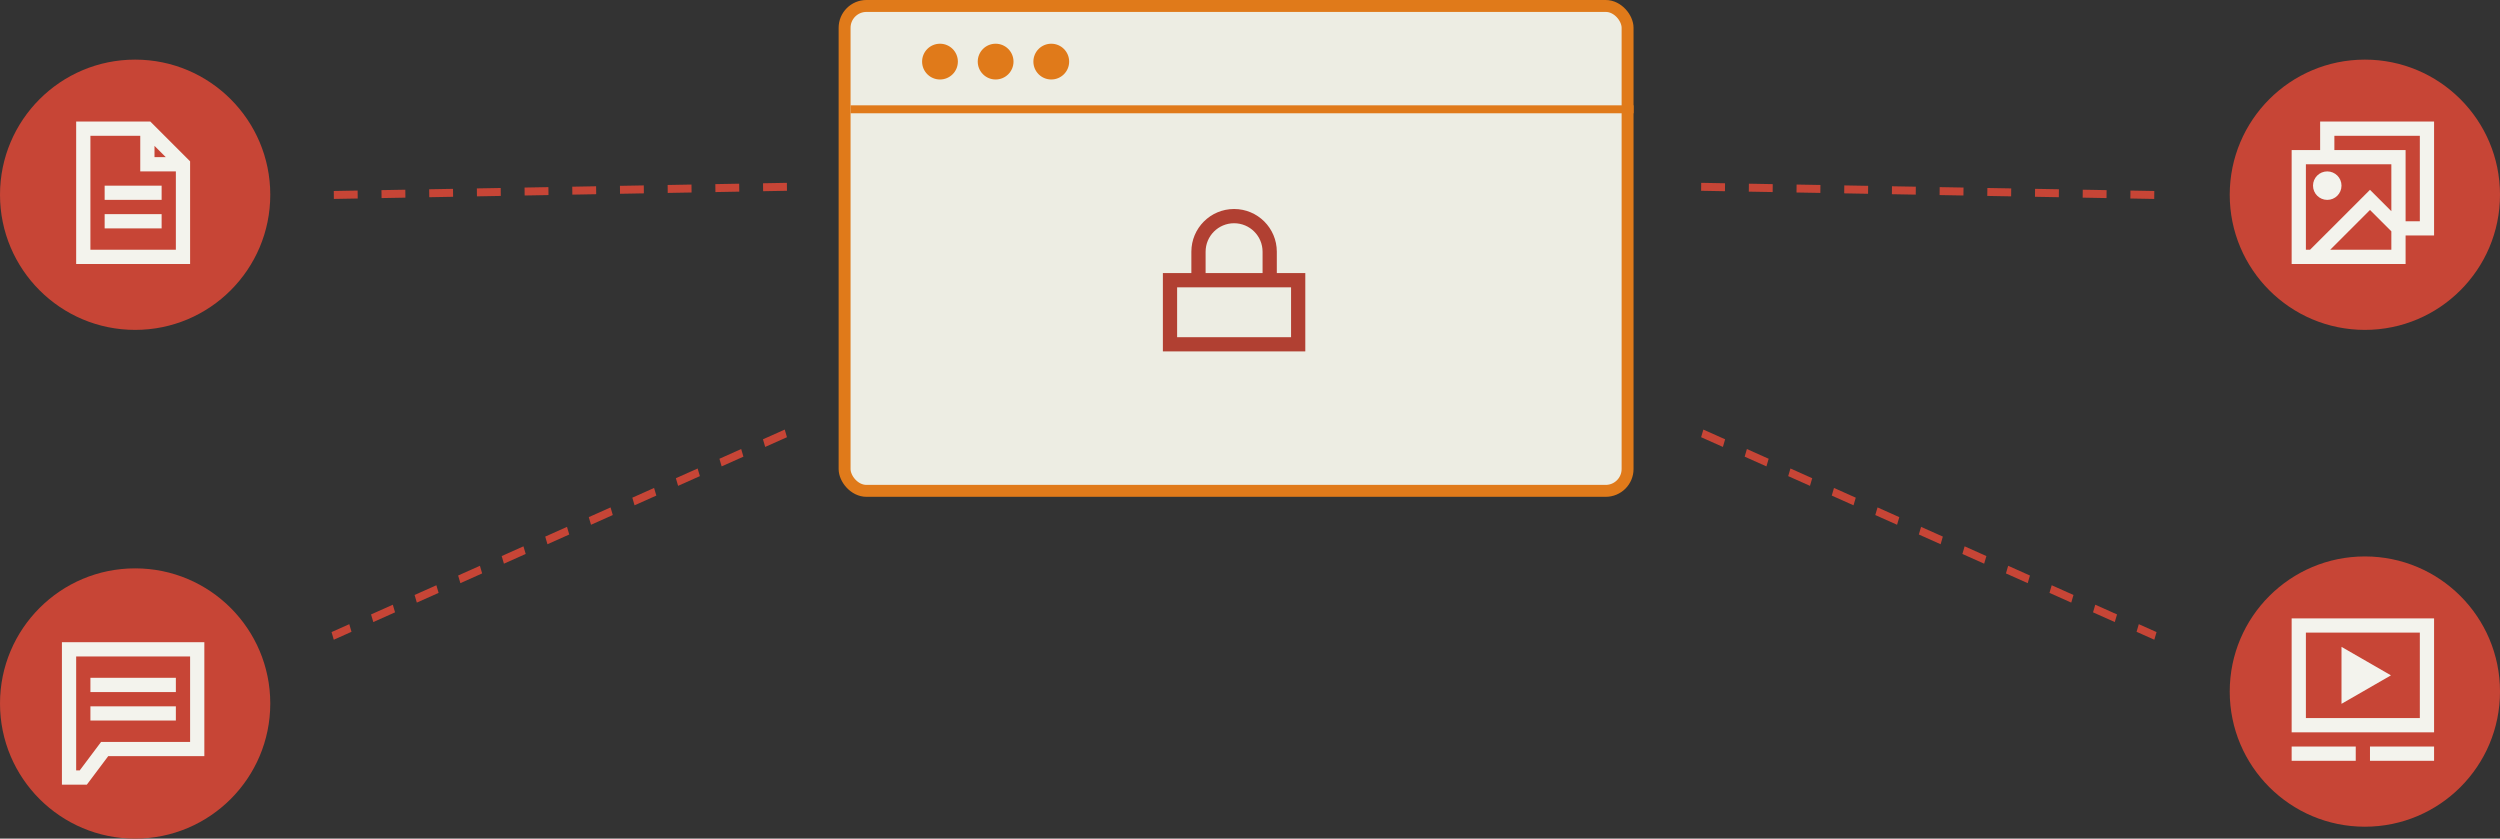
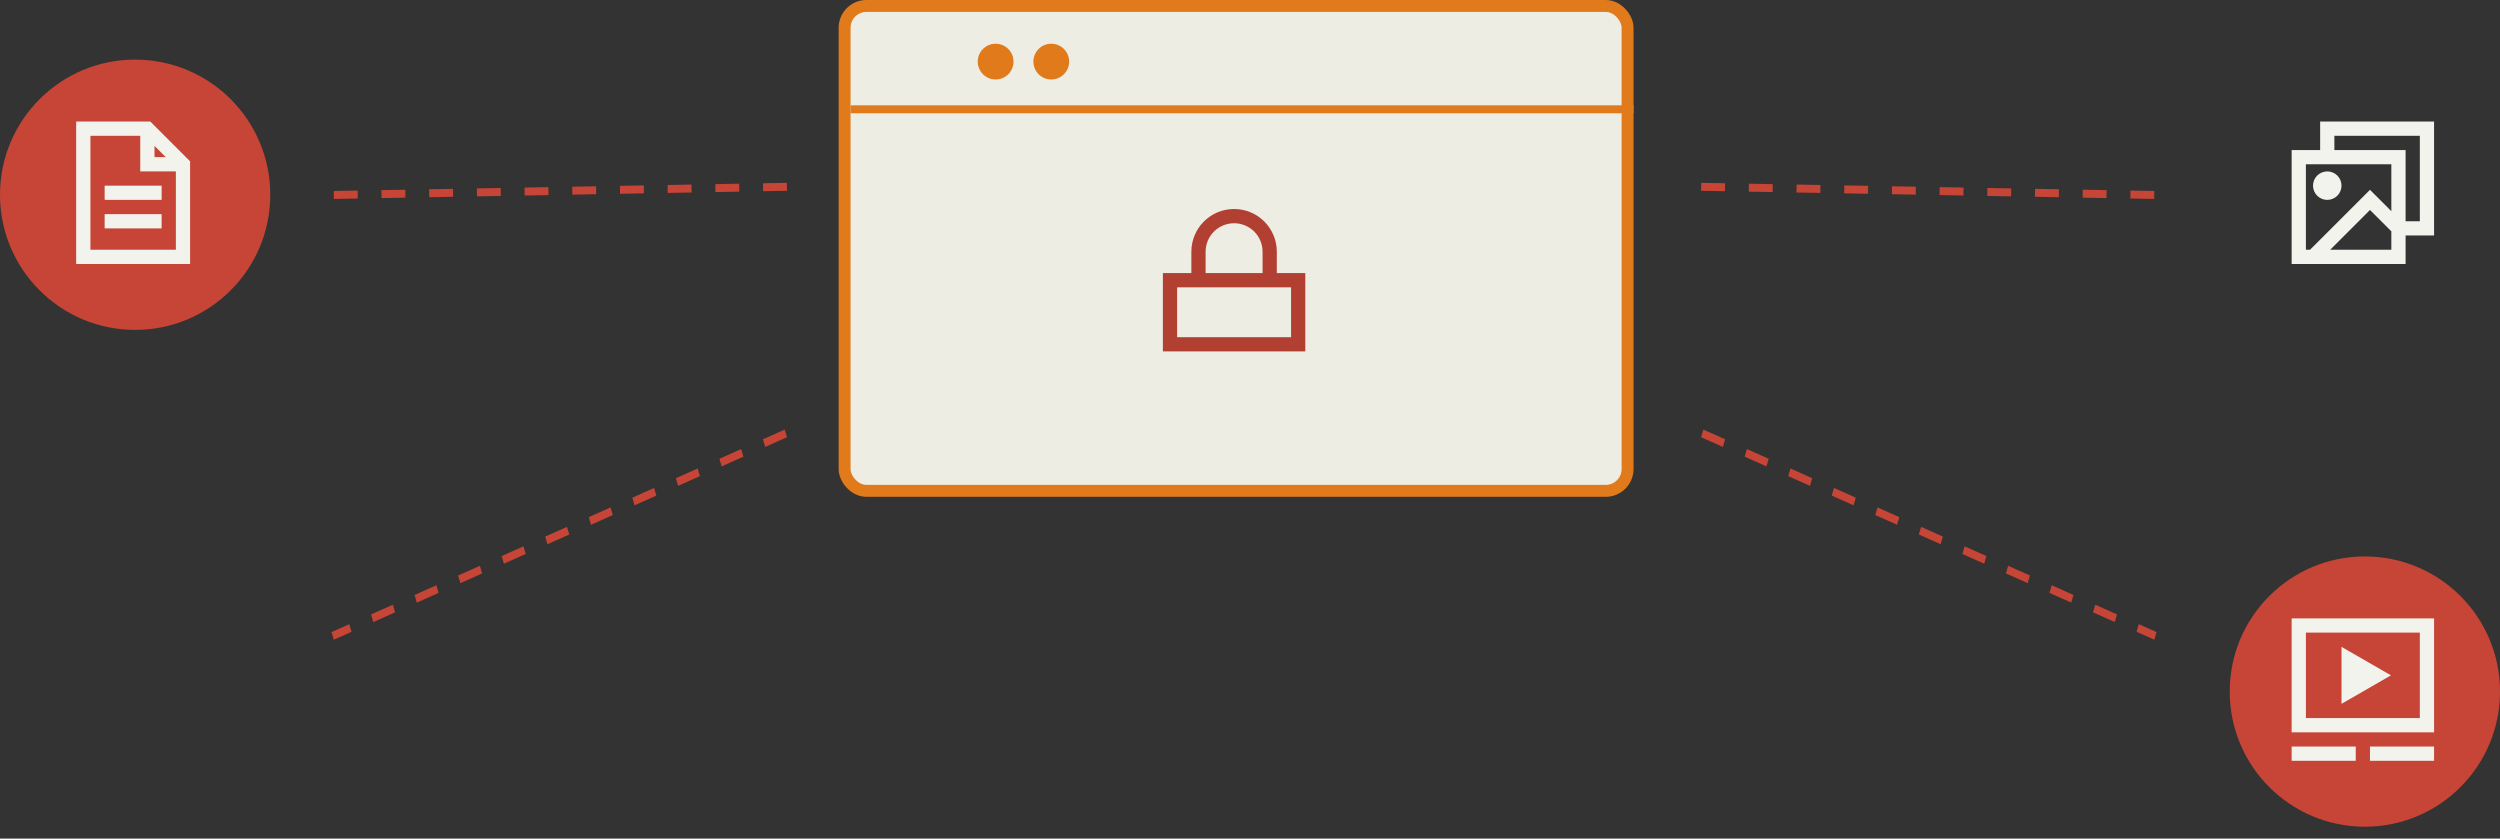
<svg xmlns="http://www.w3.org/2000/svg" width="629" height="211" viewBox="0 0 629 211" fill="none">
  <rect x="0" y="0" width="629" height="211" fill="#333333" stroke="none" />
  <rect x="212.5" y="1.5" width="197" height="122" rx="5.5" fill="#EDEDE3" stroke="#E07A1A" stroke-width="3" />
  <line y1="-1" x2="124.888" y2="-1" transform="matrix(-0.913 0.408 0.281 0.96 198 110)" stroke="#C74536" stroke-width="2" stroke-dasharray="6 6" />
  <line y1="-1" x2="124.888" y2="-1" transform="matrix(0.913 0.408 -0.281 0.96 428 110)" stroke="#C74536" stroke-width="2" stroke-dasharray="6 6" />
  <line y1="-1" x2="114.018" y2="-1" transform="matrix(-1 0.018 0.011 1 198 48)" stroke="#C74536" stroke-width="2" stroke-dasharray="6 6" />
  <line y1="-1" x2="114.018" y2="-1" transform="matrix(1 0.018 -0.011 1 428 48)" stroke="#C74536" stroke-width="2" stroke-dasharray="6 6" />
  <line x1="213.999" y1="27.5" x2="411.001" y2="27.5" stroke="#E07A1A" stroke-width="2" />
-   <circle cx="236.5" cy="15.5" r="4.5" fill="#E07A1A" />
  <circle cx="250.5" cy="15.5" r="4.5" fill="#E07A1A" />
  <circle cx="264.5" cy="15.5" r="4.5" fill="#E07A1A" />
-   <circle cx="595" cy="49" r="34" fill="#C74536" />
  <circle cx="34" cy="49" r="34" fill="#C74536" />
  <circle cx="595" cy="174" r="34" fill="#C74536" />
-   <circle cx="34" cy="177" r="34" fill="#C74536" />
-   <path d="M15.58 161.583H51.413V190.25H27.226L21.851 197.417H15.58V161.583ZM19.163 165.167V193.833H20.059L25.434 186.667H47.83V165.167H19.163ZM22.747 170.542H44.247V174.125H22.747V170.542ZM22.747 177.708H44.247V181.292H22.747V177.708Z" fill="#F3F3ED" />
-   <path d="M19.164 30.583H37.822L47.83 40.591V66.417H19.164V30.583ZM22.747 34.167V62.833H44.247V43.125H35.289V34.167H22.747ZM38.872 36.7V39.542H41.713L38.872 36.7ZM40.664 50.292H26.33V46.708H40.664V50.292ZM26.33 53.875H40.664V57.458H26.33V53.875Z" fill="#F3F3ED" />
+   <path d="M19.164 30.583H37.822L47.83 40.591V66.417H19.164V30.583ZM22.747 34.167V62.833H44.247V43.125H35.289V34.167H22.747ZM38.872 36.7V39.542H41.713L38.872 36.7ZM40.664 50.292H26.33V46.708H40.664V50.292ZM26.33 53.875H40.664V57.458H26.33V53.875" fill="#F3F3ED" />
  <path d="M585.538 30.583H583.747V32.375V37.75H578.372H576.58V39.542V64.625V66.417H578.372H603.455H605.247V64.625V59.25H610.622H612.413V57.458V32.375V30.583H610.622H585.538ZM603.455 37.75H587.33V34.167H608.83V55.667H605.247V39.542V37.75H603.455ZM601.663 41.333V53.133L597.555 49.025L596.288 47.758L595.022 49.025L581.213 62.833H580.163V41.333H583.747H585.538H601.663ZM601.663 62.833H586.281L596.288 52.825L601.663 58.2V62.833ZM585.538 50.292C587.517 50.292 589.122 48.687 589.122 46.708C589.122 44.729 587.517 43.125 585.538 43.125C583.559 43.125 581.955 44.729 581.955 46.708C581.955 48.687 583.559 50.292 585.538 50.292Z" fill="#F3F3ED" />
  <path d="M578.372 155.583H576.58V157.375V182.458V184.25H578.372H610.622H612.413V182.458V157.375V155.583H610.622H578.372ZM580.163 180.667V159.167H608.83V180.667H580.163ZM576.58 191.417H592.705V187.833H576.58V191.417ZM596.288 191.417H612.413V187.833H596.288V191.417ZM601.563 169.917L589.122 162.75V177.083L601.563 169.917Z" fill="#F3F3ED" />
  <path d="M310.497 56.167C314.455 56.167 317.663 59.375 317.663 63.333V68.708H303.33V63.333C303.33 59.375 306.539 56.167 310.497 56.167ZM321.247 68.708V63.333C321.247 57.396 316.434 52.583 310.497 52.583C304.56 52.583 299.747 57.396 299.747 63.333V68.708H292.58V88.417H328.413V68.708H321.247ZM296.163 72.292H324.83V84.833H296.163V72.292Z" fill="#B14032" />
</svg>